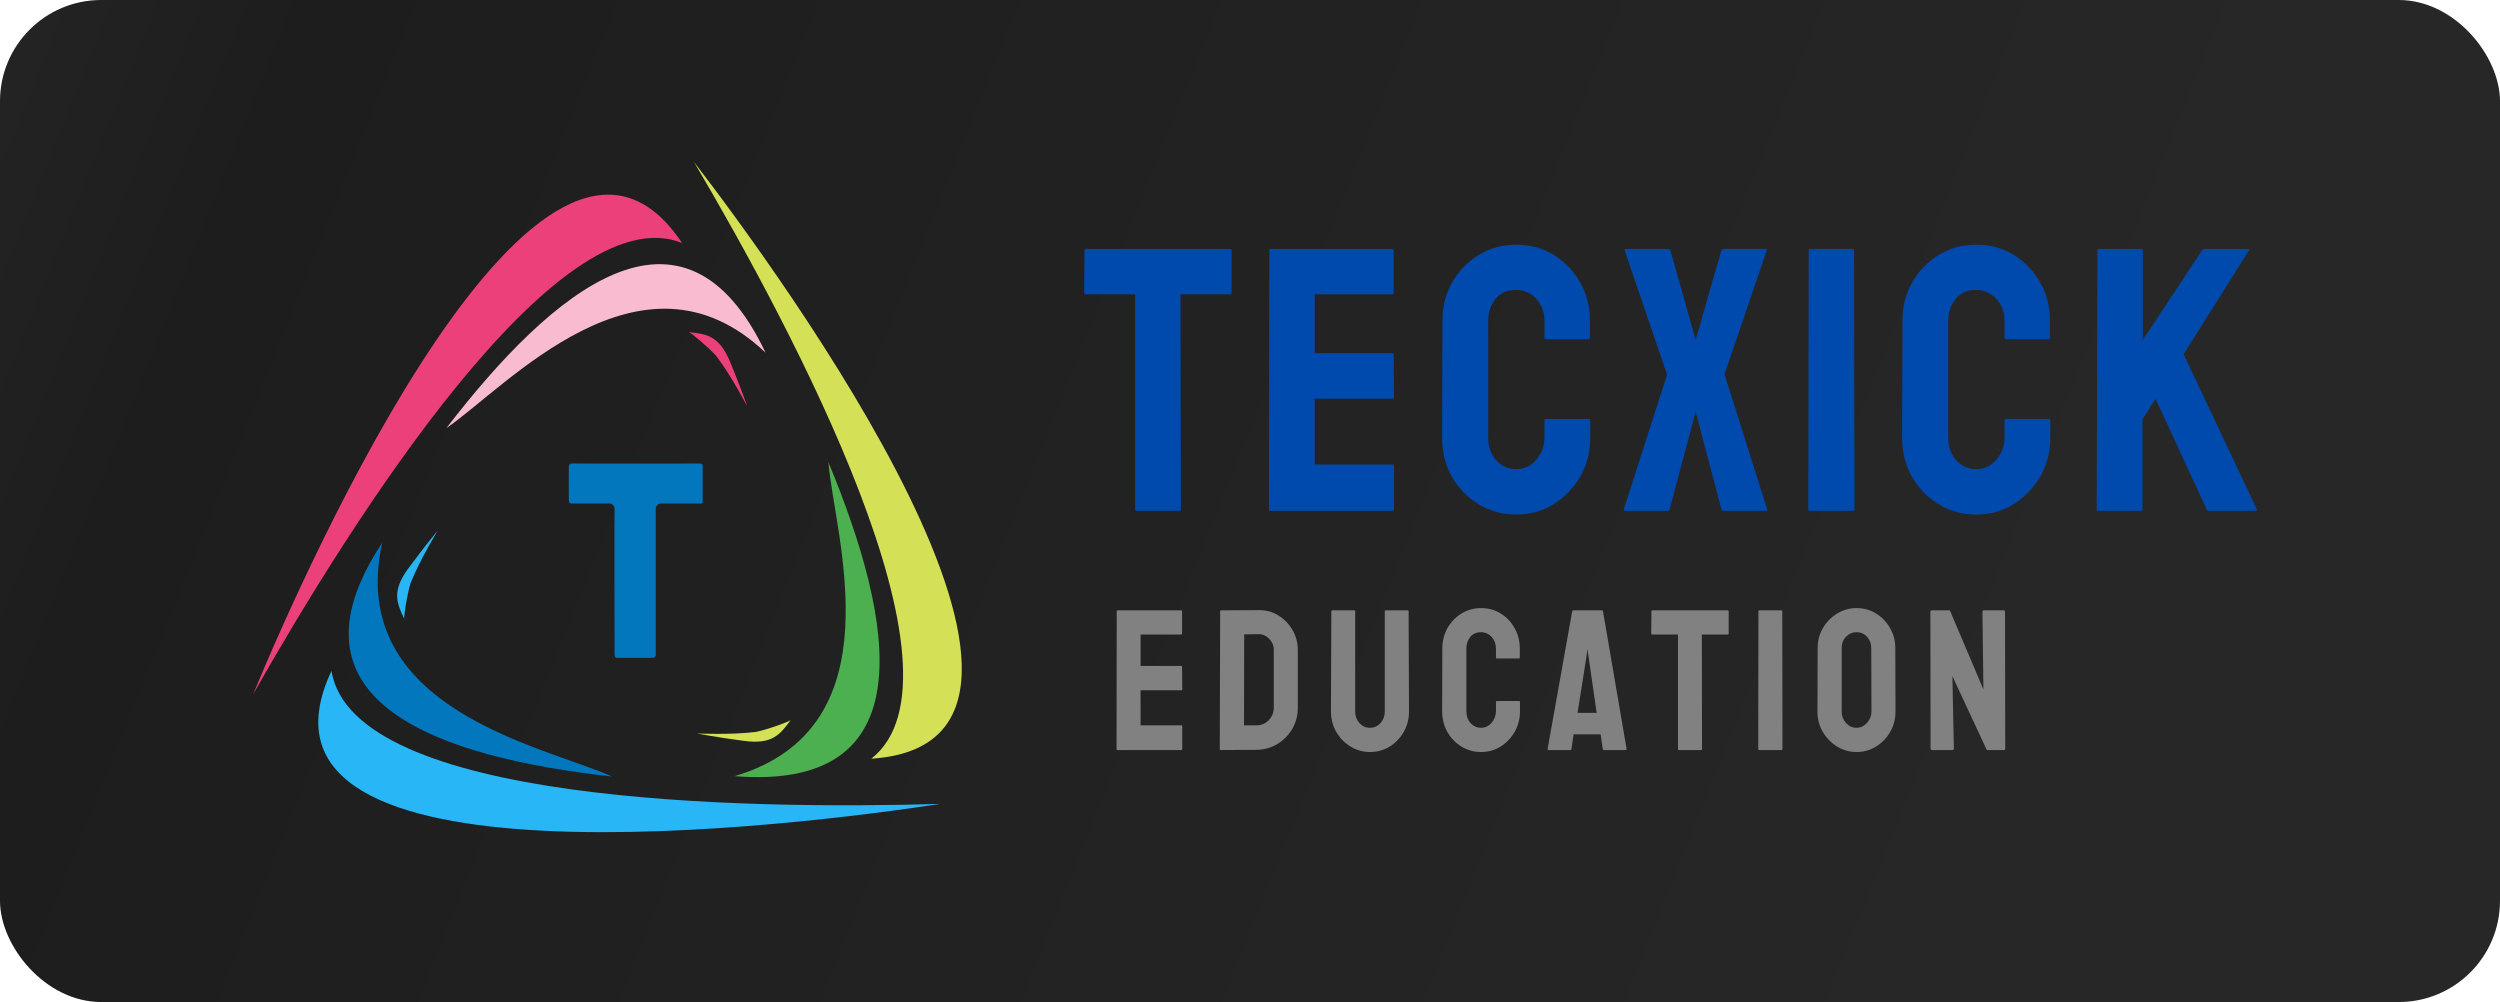
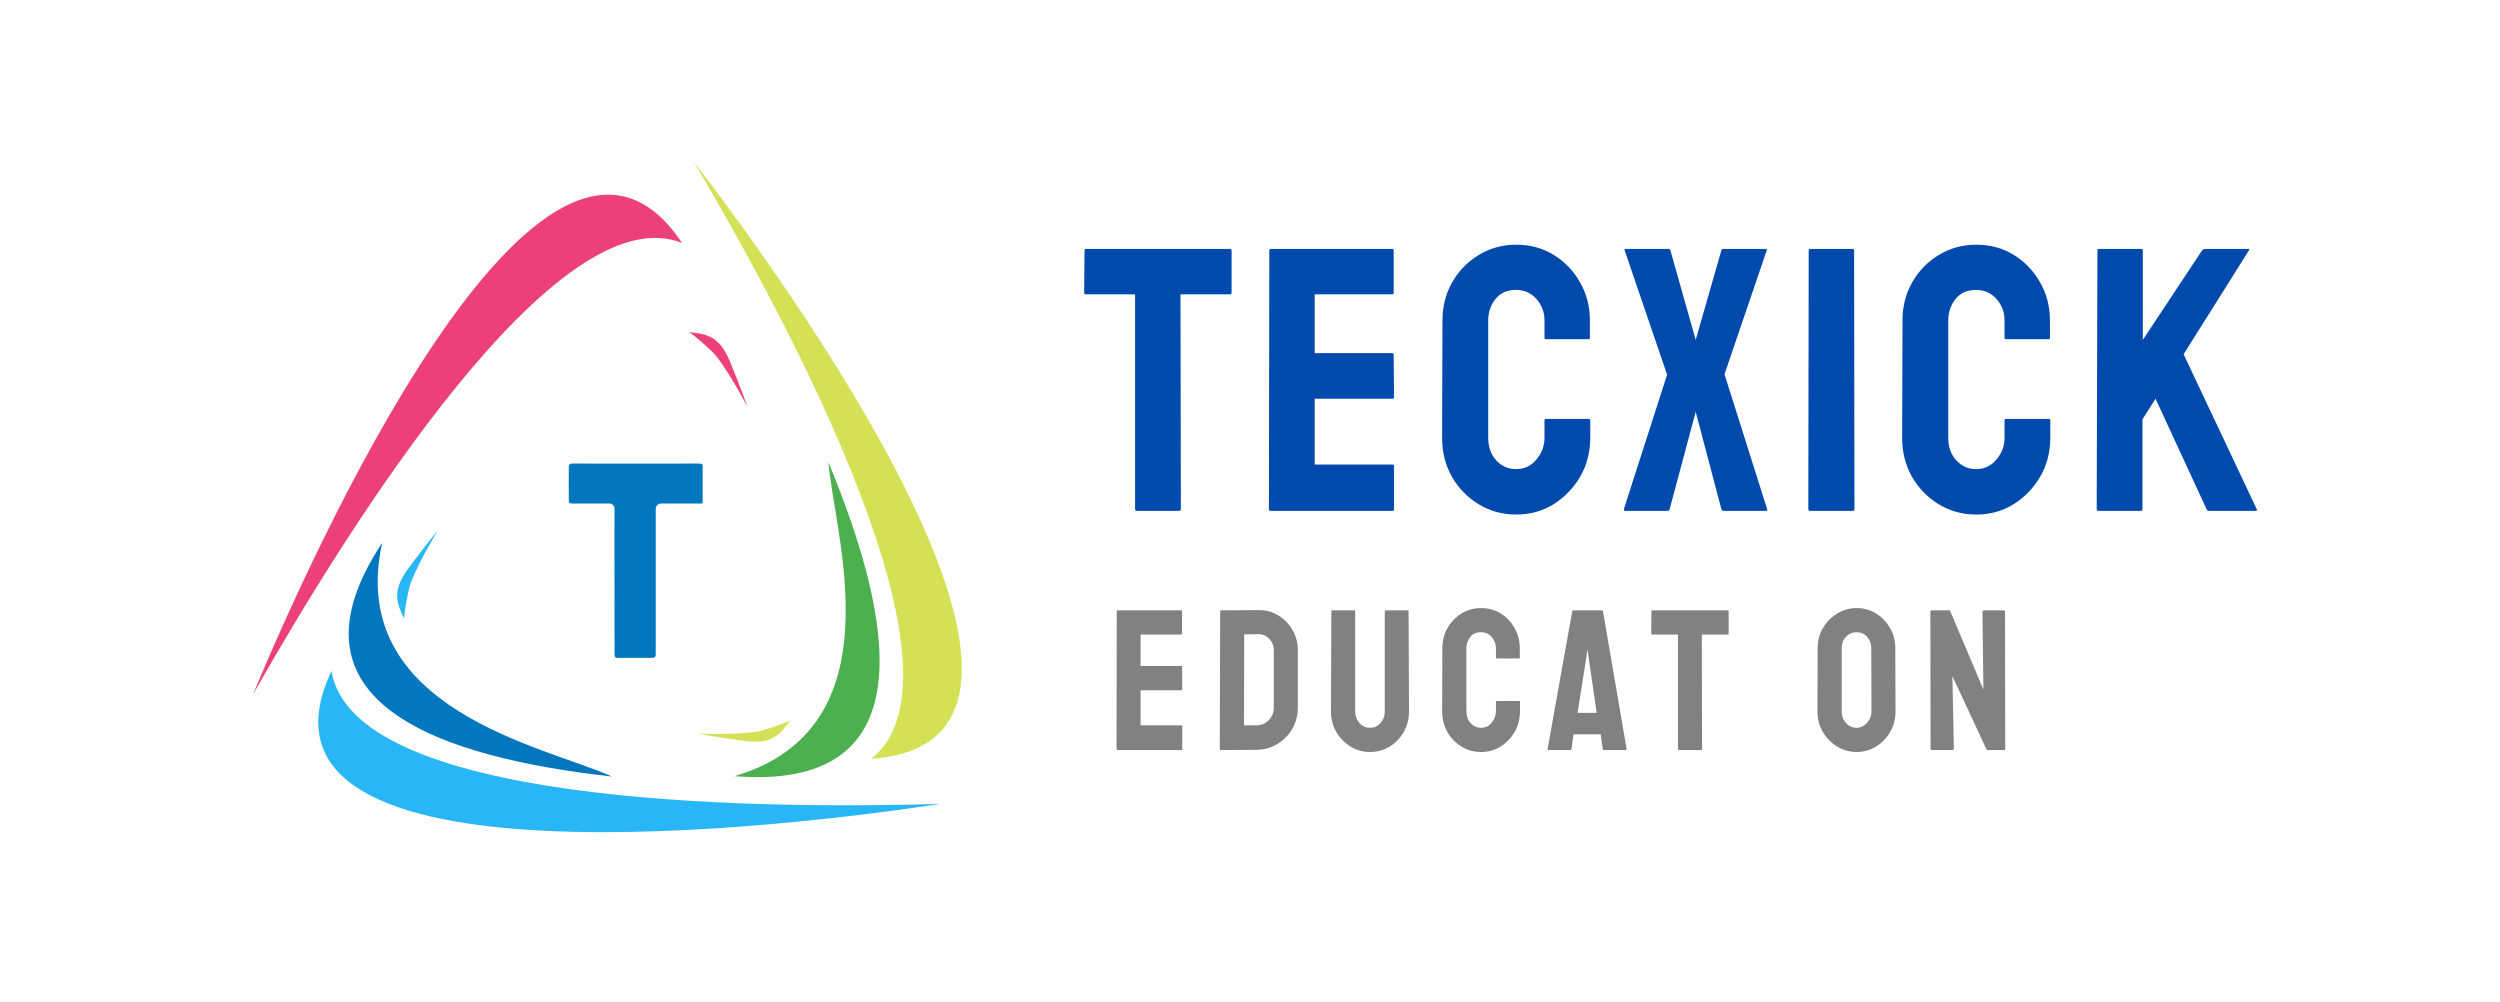
<svg xmlns="http://www.w3.org/2000/svg" width="247" height="99" viewBox="0 0 247 99" fill="none">
-   <rect width="247" height="99" rx="10" fill="url(#paint0_linear_389_26)" />
  <path d="M116.522 50.473H112.311C112.201 50.473 112.147 50.413 112.147 50.292V29.079H107.297C107.176 29.079 107.115 29.019 107.115 28.898L107.151 24.739C107.151 24.642 107.2 24.593 107.297 24.593H121.481C121.614 24.593 121.681 24.642 121.681 24.739V28.898C121.681 29.019 121.633 29.079 121.535 29.079H116.631L116.668 50.292C116.668 50.413 116.619 50.473 116.522 50.473Z" fill="#004AAD" />
  <path d="M137.585 50.473H125.517C125.42 50.473 125.371 50.413 125.371 50.292L125.407 24.739C125.407 24.642 125.456 24.593 125.553 24.593H137.549C137.646 24.593 137.695 24.654 137.695 24.775V28.934C137.695 29.031 137.646 29.079 137.549 29.079H129.892V34.891H137.549C137.646 34.891 137.695 34.939 137.695 35.036L137.731 39.25C137.731 39.346 137.683 39.395 137.585 39.395H129.892V45.897H137.585C137.683 45.897 137.731 45.957 137.731 46.078V50.328C137.731 50.425 137.683 50.473 137.585 50.473Z" fill="#004AAD" />
  <path d="M149.789 50.837C148.44 50.837 147.206 50.498 146.088 49.819C144.982 49.141 144.101 48.233 143.445 47.095C142.801 45.945 142.479 44.668 142.479 43.263L142.515 31.658C142.515 30.278 142.831 29.031 143.463 27.917C144.095 26.791 144.964 25.889 146.07 25.211C147.188 24.521 148.428 24.176 149.789 24.176C151.174 24.176 152.408 24.509 153.49 25.175C154.584 25.841 155.453 26.743 156.097 27.881C156.753 29.007 157.081 30.266 157.081 31.658V33.365C157.081 33.462 157.033 33.511 156.935 33.511H152.742C152.645 33.511 152.596 33.462 152.596 33.365V31.658C152.596 30.835 152.329 30.127 151.794 29.533C151.26 28.94 150.591 28.643 149.789 28.643C148.902 28.643 148.221 28.946 147.747 29.552C147.273 30.157 147.036 30.859 147.036 31.658V43.263C147.036 44.171 147.304 44.916 147.838 45.497C148.373 46.066 149.023 46.351 149.789 46.351C150.591 46.351 151.26 46.036 151.794 45.406C152.329 44.765 152.596 44.05 152.596 43.263V41.538C152.596 41.441 152.645 41.393 152.742 41.393H156.972C157.069 41.393 157.118 41.441 157.118 41.538V43.263C157.118 44.656 156.789 45.927 156.133 47.077C155.465 48.215 154.584 49.129 153.49 49.819C152.396 50.498 151.162 50.837 149.789 50.837Z" fill="#004AAD" />
  <path d="M164.745 50.473H160.552C160.467 50.473 160.431 50.413 160.443 50.292L164.709 37.016L160.516 24.739C160.491 24.642 160.528 24.593 160.625 24.593H164.818C164.94 24.593 165.013 24.642 165.037 24.739L167.535 33.583L170.069 24.739C170.093 24.642 170.172 24.593 170.306 24.593H174.444C174.541 24.593 174.578 24.642 174.553 24.739L170.379 36.979L174.59 50.292C174.638 50.413 174.602 50.473 174.48 50.473H170.306C170.196 50.473 170.117 50.413 170.069 50.292L167.535 40.684L164.964 50.292C164.952 50.413 164.879 50.473 164.745 50.473Z" fill="#004AAD" />
  <path d="M183.074 50.473H178.845C178.723 50.473 178.662 50.413 178.662 50.292L178.699 24.739C178.699 24.642 178.748 24.593 178.845 24.593H183.038C183.135 24.593 183.184 24.642 183.184 24.739L183.22 50.292C183.22 50.413 183.171 50.473 183.074 50.473Z" fill="#004AAD" />
  <path d="M195.241 50.837C193.892 50.837 192.659 50.498 191.541 49.819C190.435 49.141 189.553 48.233 188.897 47.095C188.253 45.945 187.931 44.668 187.931 43.263L187.967 31.658C187.967 30.278 188.283 29.031 188.915 27.917C189.547 26.791 190.416 25.889 191.522 25.211C192.64 24.521 193.88 24.176 195.241 24.176C196.627 24.176 197.86 24.509 198.942 25.175C200.036 25.841 200.905 26.743 201.549 27.881C202.205 29.007 202.534 30.266 202.534 31.658V33.365C202.534 33.462 202.485 33.511 202.388 33.511H198.195C198.097 33.511 198.049 33.462 198.049 33.365V31.658C198.049 30.835 197.781 30.127 197.247 29.533C196.712 28.94 196.043 28.643 195.241 28.643C194.354 28.643 193.673 28.946 193.199 29.552C192.725 30.157 192.488 30.859 192.488 31.658V43.263C192.488 44.171 192.756 44.916 193.291 45.497C193.825 46.066 194.476 46.351 195.241 46.351C196.043 46.351 196.712 46.036 197.247 45.406C197.781 44.765 198.049 44.05 198.049 43.263V41.538C198.049 41.441 198.097 41.393 198.195 41.393H202.424C202.521 41.393 202.57 41.441 202.57 41.538V43.263C202.57 44.656 202.242 45.927 201.586 47.077C200.917 48.215 200.036 49.129 198.942 49.819C197.848 50.498 196.615 50.837 195.241 50.837Z" fill="#004AAD" />
  <path d="M211.528 50.473H207.299C207.202 50.473 207.153 50.413 207.153 50.292L207.226 24.775C207.226 24.654 207.275 24.593 207.372 24.593H211.565C211.662 24.593 211.711 24.654 211.711 24.775V33.583L217.563 24.739C217.66 24.642 217.751 24.593 217.836 24.593H222.12C222.23 24.593 222.254 24.642 222.193 24.739L215.74 35L222.977 50.328C223.038 50.425 222.977 50.473 222.795 50.473H218.237C218.116 50.473 218.043 50.425 218.019 50.328L212.969 39.395L211.674 41.429V50.292C211.674 50.413 211.626 50.473 211.528 50.473Z" fill="#004AAD" />
  <path d="M116.732 74.104H110.391C110.34 74.104 110.314 74.072 110.314 74.007L110.333 60.379C110.333 60.328 110.359 60.302 110.41 60.302H116.713C116.764 60.302 116.789 60.334 116.789 60.398V62.617C116.789 62.668 116.764 62.694 116.713 62.694H112.69V65.794H116.713C116.764 65.794 116.789 65.819 116.789 65.871L116.808 68.118C116.808 68.17 116.783 68.196 116.732 68.196H112.69V71.663H116.732C116.783 71.663 116.808 71.696 116.808 71.76V74.027C116.808 74.078 116.783 74.104 116.732 74.104Z" fill="#818181" />
  <path d="M124.125 74.085L120.609 74.104C120.545 74.104 120.514 74.072 120.514 74.007L120.552 60.379C120.552 60.328 120.577 60.302 120.628 60.302L124.297 60.282C125.025 60.263 125.683 60.431 126.27 60.786C126.864 61.141 127.337 61.622 127.688 62.229C128.046 62.83 128.224 63.495 128.224 64.225V69.92C128.224 70.682 128.042 71.379 127.678 72.012C127.308 72.638 126.816 73.139 126.203 73.513C125.59 73.881 124.897 74.072 124.125 74.085ZM124.297 62.655L122.927 62.675L122.908 71.663H124.125C124.61 71.663 125.019 71.492 125.351 71.15C125.683 70.808 125.849 70.398 125.849 69.92V64.205C125.849 63.785 125.696 63.42 125.389 63.111C125.083 62.794 124.719 62.642 124.297 62.655Z" fill="#818181" />
  <path d="M135.34 74.298C134.65 74.298 134.011 74.117 133.424 73.755C132.836 73.394 132.367 72.91 132.016 72.303C131.671 71.689 131.498 71.021 131.498 70.298L131.537 60.379C131.537 60.328 131.562 60.302 131.613 60.302H133.817C133.868 60.302 133.893 60.328 133.893 60.379V70.298C133.893 70.743 134.034 71.124 134.315 71.441C134.596 71.751 134.937 71.905 135.34 71.905C135.761 71.905 136.112 71.751 136.393 71.441C136.674 71.124 136.815 70.743 136.815 70.298V60.379C136.815 60.328 136.84 60.302 136.891 60.302H139.094C139.145 60.302 139.171 60.328 139.171 60.379L139.209 70.298C139.209 71.027 139.037 71.699 138.692 72.312C138.341 72.919 137.875 73.403 137.294 73.765C136.712 74.12 136.061 74.298 135.34 74.298Z" fill="#818181" />
  <path d="M146.324 74.298C145.616 74.298 144.967 74.117 144.38 73.755C143.799 73.394 143.336 72.91 142.991 72.303C142.653 71.689 142.483 71.008 142.483 70.259L142.502 64.07C142.502 63.333 142.669 62.668 143.001 62.074C143.333 61.474 143.789 60.993 144.37 60.631C144.958 60.263 145.609 60.079 146.324 60.079C147.052 60.079 147.701 60.256 148.269 60.612C148.844 60.967 149.3 61.448 149.639 62.055C149.983 62.655 150.156 63.327 150.156 64.07V64.98C150.156 65.032 150.13 65.058 150.079 65.058H147.876C147.825 65.058 147.8 65.032 147.8 64.98V64.07C147.8 63.63 147.659 63.253 147.378 62.936C147.097 62.62 146.746 62.462 146.324 62.462C145.858 62.462 145.501 62.623 145.252 62.946C145.003 63.269 144.878 63.643 144.878 64.07V70.259C144.878 70.743 145.019 71.14 145.299 71.45C145.58 71.754 145.922 71.905 146.324 71.905C146.746 71.905 147.097 71.738 147.378 71.402C147.659 71.059 147.8 70.679 147.8 70.259V69.339C147.8 69.287 147.825 69.261 147.876 69.261H150.098C150.15 69.261 150.175 69.287 150.175 69.339V70.259C150.175 71.001 150.003 71.679 149.658 72.293C149.307 72.9 148.844 73.387 148.269 73.755C147.694 74.117 147.046 74.298 146.324 74.298Z" fill="#818181" />
  <path d="M152.903 74.007L155.336 60.379C155.349 60.328 155.381 60.302 155.432 60.302H158.277C158.328 60.302 158.36 60.328 158.373 60.379L160.71 74.007C160.716 74.072 160.691 74.104 160.633 74.104H158.459C158.395 74.104 158.36 74.072 158.353 74.007L158.143 72.554H155.47L155.259 74.007C155.253 74.072 155.221 74.104 155.164 74.104H152.98C152.929 74.104 152.903 74.072 152.903 74.007ZM156.744 64.864L155.863 70.433H157.75L156.945 64.864L156.83 64.128L156.744 64.864Z" fill="#818181" />
  <path d="M168.083 74.104H165.871C165.813 74.104 165.785 74.072 165.785 74.007V62.694H163.237C163.173 62.694 163.141 62.662 163.141 62.597L163.16 60.379C163.16 60.328 163.186 60.302 163.237 60.302H170.689C170.759 60.302 170.794 60.328 170.794 60.379V62.597C170.794 62.662 170.769 62.694 170.718 62.694H168.141L168.16 74.007C168.16 74.072 168.135 74.104 168.083 74.104Z" fill="#818181" />
-   <path d="M176.032 74.104H173.81C173.746 74.104 173.714 74.072 173.714 74.007L173.733 60.379C173.733 60.328 173.759 60.302 173.81 60.302H176.013C176.064 60.302 176.089 60.328 176.089 60.379L176.109 74.007C176.109 74.072 176.083 74.104 176.032 74.104Z" fill="#818181" />
  <path d="M183.425 74.298C182.729 74.298 182.087 74.117 181.499 73.755C180.918 73.394 180.449 72.913 180.091 72.312C179.74 71.705 179.565 71.04 179.565 70.317L179.584 64.031C179.584 63.295 179.759 62.633 180.111 62.045C180.455 61.451 180.922 60.976 181.509 60.621C182.097 60.26 182.735 60.079 183.425 60.079C184.14 60.079 184.782 60.256 185.35 60.612C185.925 60.967 186.385 61.445 186.729 62.045C187.081 62.639 187.256 63.301 187.256 64.031L187.275 70.317C187.275 71.04 187.103 71.702 186.758 72.303C186.407 72.91 185.941 73.394 185.36 73.755C184.779 74.117 184.134 74.298 183.425 74.298ZM183.425 71.905C183.821 71.905 184.166 71.744 184.459 71.421C184.753 71.092 184.9 70.724 184.9 70.317L184.881 64.031C184.881 63.592 184.743 63.22 184.469 62.917C184.194 62.613 183.846 62.462 183.425 62.462C183.022 62.462 182.678 62.61 182.39 62.907C182.103 63.204 181.959 63.579 181.959 64.031V70.317C181.959 70.75 182.103 71.124 182.39 71.441C182.678 71.751 183.022 71.905 183.425 71.905Z" fill="#818181" />
  <path d="M192.858 74.104H190.894C190.792 74.104 190.741 74.059 190.741 73.969L190.722 60.457C190.722 60.353 190.773 60.302 190.875 60.302H192.647L195.961 68.118L195.866 60.457C195.866 60.353 195.923 60.302 196.038 60.302H197.983C198.059 60.302 198.097 60.353 198.097 60.457L198.117 73.988C198.117 74.065 198.085 74.104 198.021 74.104H196.297L192.896 66.801L193.04 73.949C193.04 74.052 192.979 74.104 192.858 74.104Z" fill="#818181" />
  <path fill-rule="evenodd" clip-rule="evenodd" d="M56.535 45.799C57.848 45.804 68.464 45.81 68.968 45.799C69.473 45.788 69.421 45.903 69.421 46.138C69.421 46.371 69.416 49.2 69.421 49.524C69.425 49.85 69.244 49.742 68.968 49.75C68.694 49.759 65.633 49.75 65.352 49.75C65.276 49.744 65.2 49.755 65.13 49.783C65.058 49.809 64.995 49.85 64.941 49.904C64.885 49.957 64.845 50.02 64.819 50.092C64.791 50.165 64.782 50.239 64.787 50.315C64.787 50.718 64.787 64.332 64.787 64.656C64.787 64.978 64.61 64.993 64.334 64.995C64.06 64.996 61.486 64.996 61.17 64.995C60.853 64.991 60.716 65.052 60.718 64.543C60.72 64.032 60.694 50.553 60.718 50.315C60.74 50.078 60.544 49.759 60.266 49.75C59.988 49.742 56.754 49.746 56.535 49.75C56.317 49.755 56.21 49.705 56.197 49.411C56.184 49.118 56.197 46.341 56.197 46.138C56.191 46.091 56.197 46.045 56.213 46.002C56.228 45.958 56.252 45.919 56.285 45.888C56.319 45.854 56.356 45.83 56.4 45.814C56.445 45.799 56.489 45.793 56.535 45.799Z" fill="#0277BD" />
  <path fill-rule="evenodd" clip-rule="evenodd" d="M32.748 66.291C34.9 79.369 73.469 79.99 92.888 79.427C79.414 81.486 22.149 88.826 32.748 66.291Z" fill="#29B6F6" />
  <path fill-rule="evenodd" clip-rule="evenodd" d="M60.468 76.722C53.945 73.765 34.122 70.149 37.76 53.627C27.323 69.419 43.414 74.822 60.468 76.722Z" fill="#0277BD" />
  <path fill-rule="evenodd" clip-rule="evenodd" d="M39.939 61.151C39.243 59.637 38.638 58.47 40.347 56.154C42.057 53.838 43.19 52.488 43.24 52.425C43.292 52.362 41.5 55.249 40.567 57.606C40.191 58.85 39.884 60.938 39.939 61.151Z" fill="#29B6F6" />
  <path fill-rule="evenodd" clip-rule="evenodd" d="M86.09 74.957C96.514 66.761 78.434 32.718 68.564 16C76.875 26.796 110.962 73.346 86.09 74.957Z" fill="#D4E157" />
  <path fill-rule="evenodd" clip-rule="evenodd" d="M81.848 45.669C82.406 52.805 88.806 71.891 72.569 76.686C91.452 78.192 88.417 61.505 81.848 45.669Z" fill="#4CAF50" />
  <path fill-rule="evenodd" clip-rule="evenodd" d="M78.112 71.147C77.12 72.487 76.39 73.582 73.534 73.202C70.679 72.824 68.948 72.486 68.868 72.473C68.788 72.458 72.184 72.632 74.7 72.311C75.972 72.039 77.951 71.299 78.112 71.147Z" fill="#D4E157" />
  <path fill-rule="evenodd" clip-rule="evenodd" d="M67.387 24.006C55.073 19.073 34.572 51.718 25 68.607C30.214 56.025 53.573 3.279 67.387 24.006Z" fill="#EC407A" />
-   <path fill-rule="evenodd" clip-rule="evenodd" d="M44.103 42.298C50.013 38.254 63.371 23.183 75.637 34.846C67.514 17.748 54.558 28.706 44.103 42.298Z" fill="#F8BBD0" />
  <path fill-rule="evenodd" clip-rule="evenodd" d="M68.064 32.813C69.723 33.002 71.034 33.087 72.134 35.749C73.232 38.41 73.802 40.078 73.828 40.152C73.856 40.228 72.313 37.203 70.777 35.184C69.906 34.22 68.275 32.876 68.064 32.813Z" fill="#EC407A" />
  <defs>
    <linearGradient id="paint0_linear_389_26" x1="0" y1="0" x2="247" y2="99" gradientUnits="userSpaceOnUse">
      <stop stop-color="#242424" />
      <stop offset="0.109" stop-color="#1D1D1D" />
      <stop offset="0.802" stop-color="#272727" />
    </linearGradient>
  </defs>
</svg>